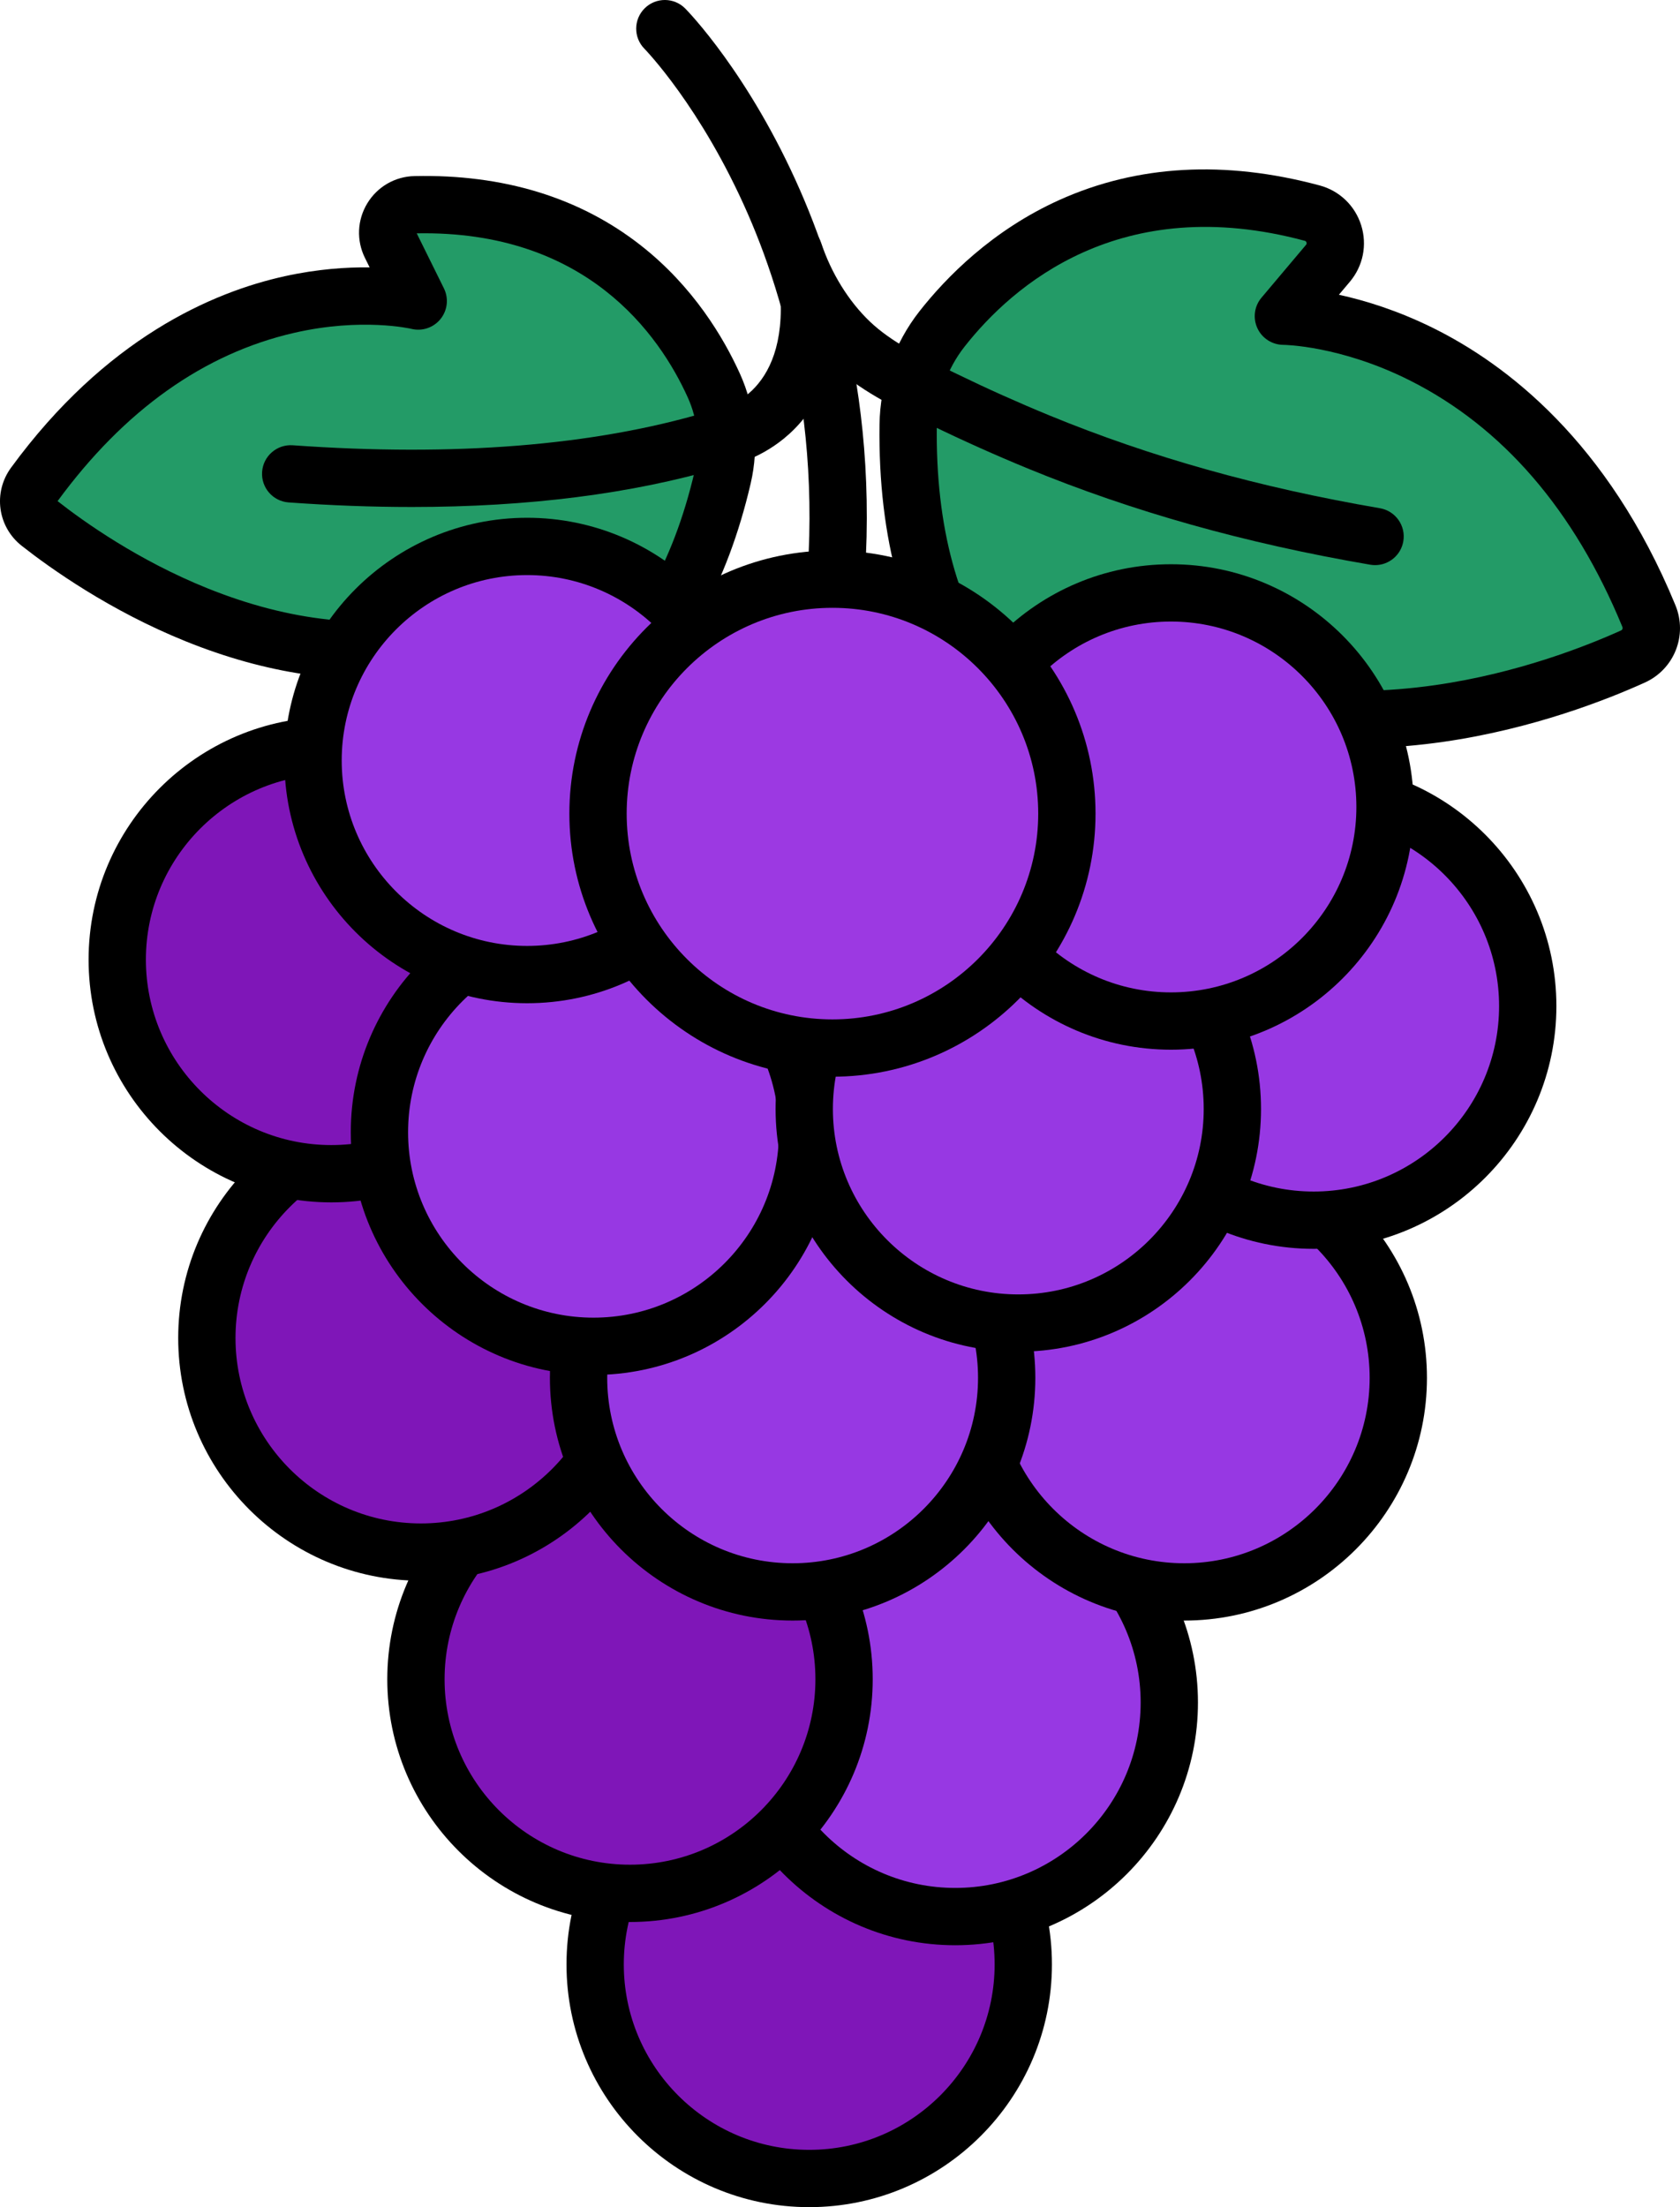
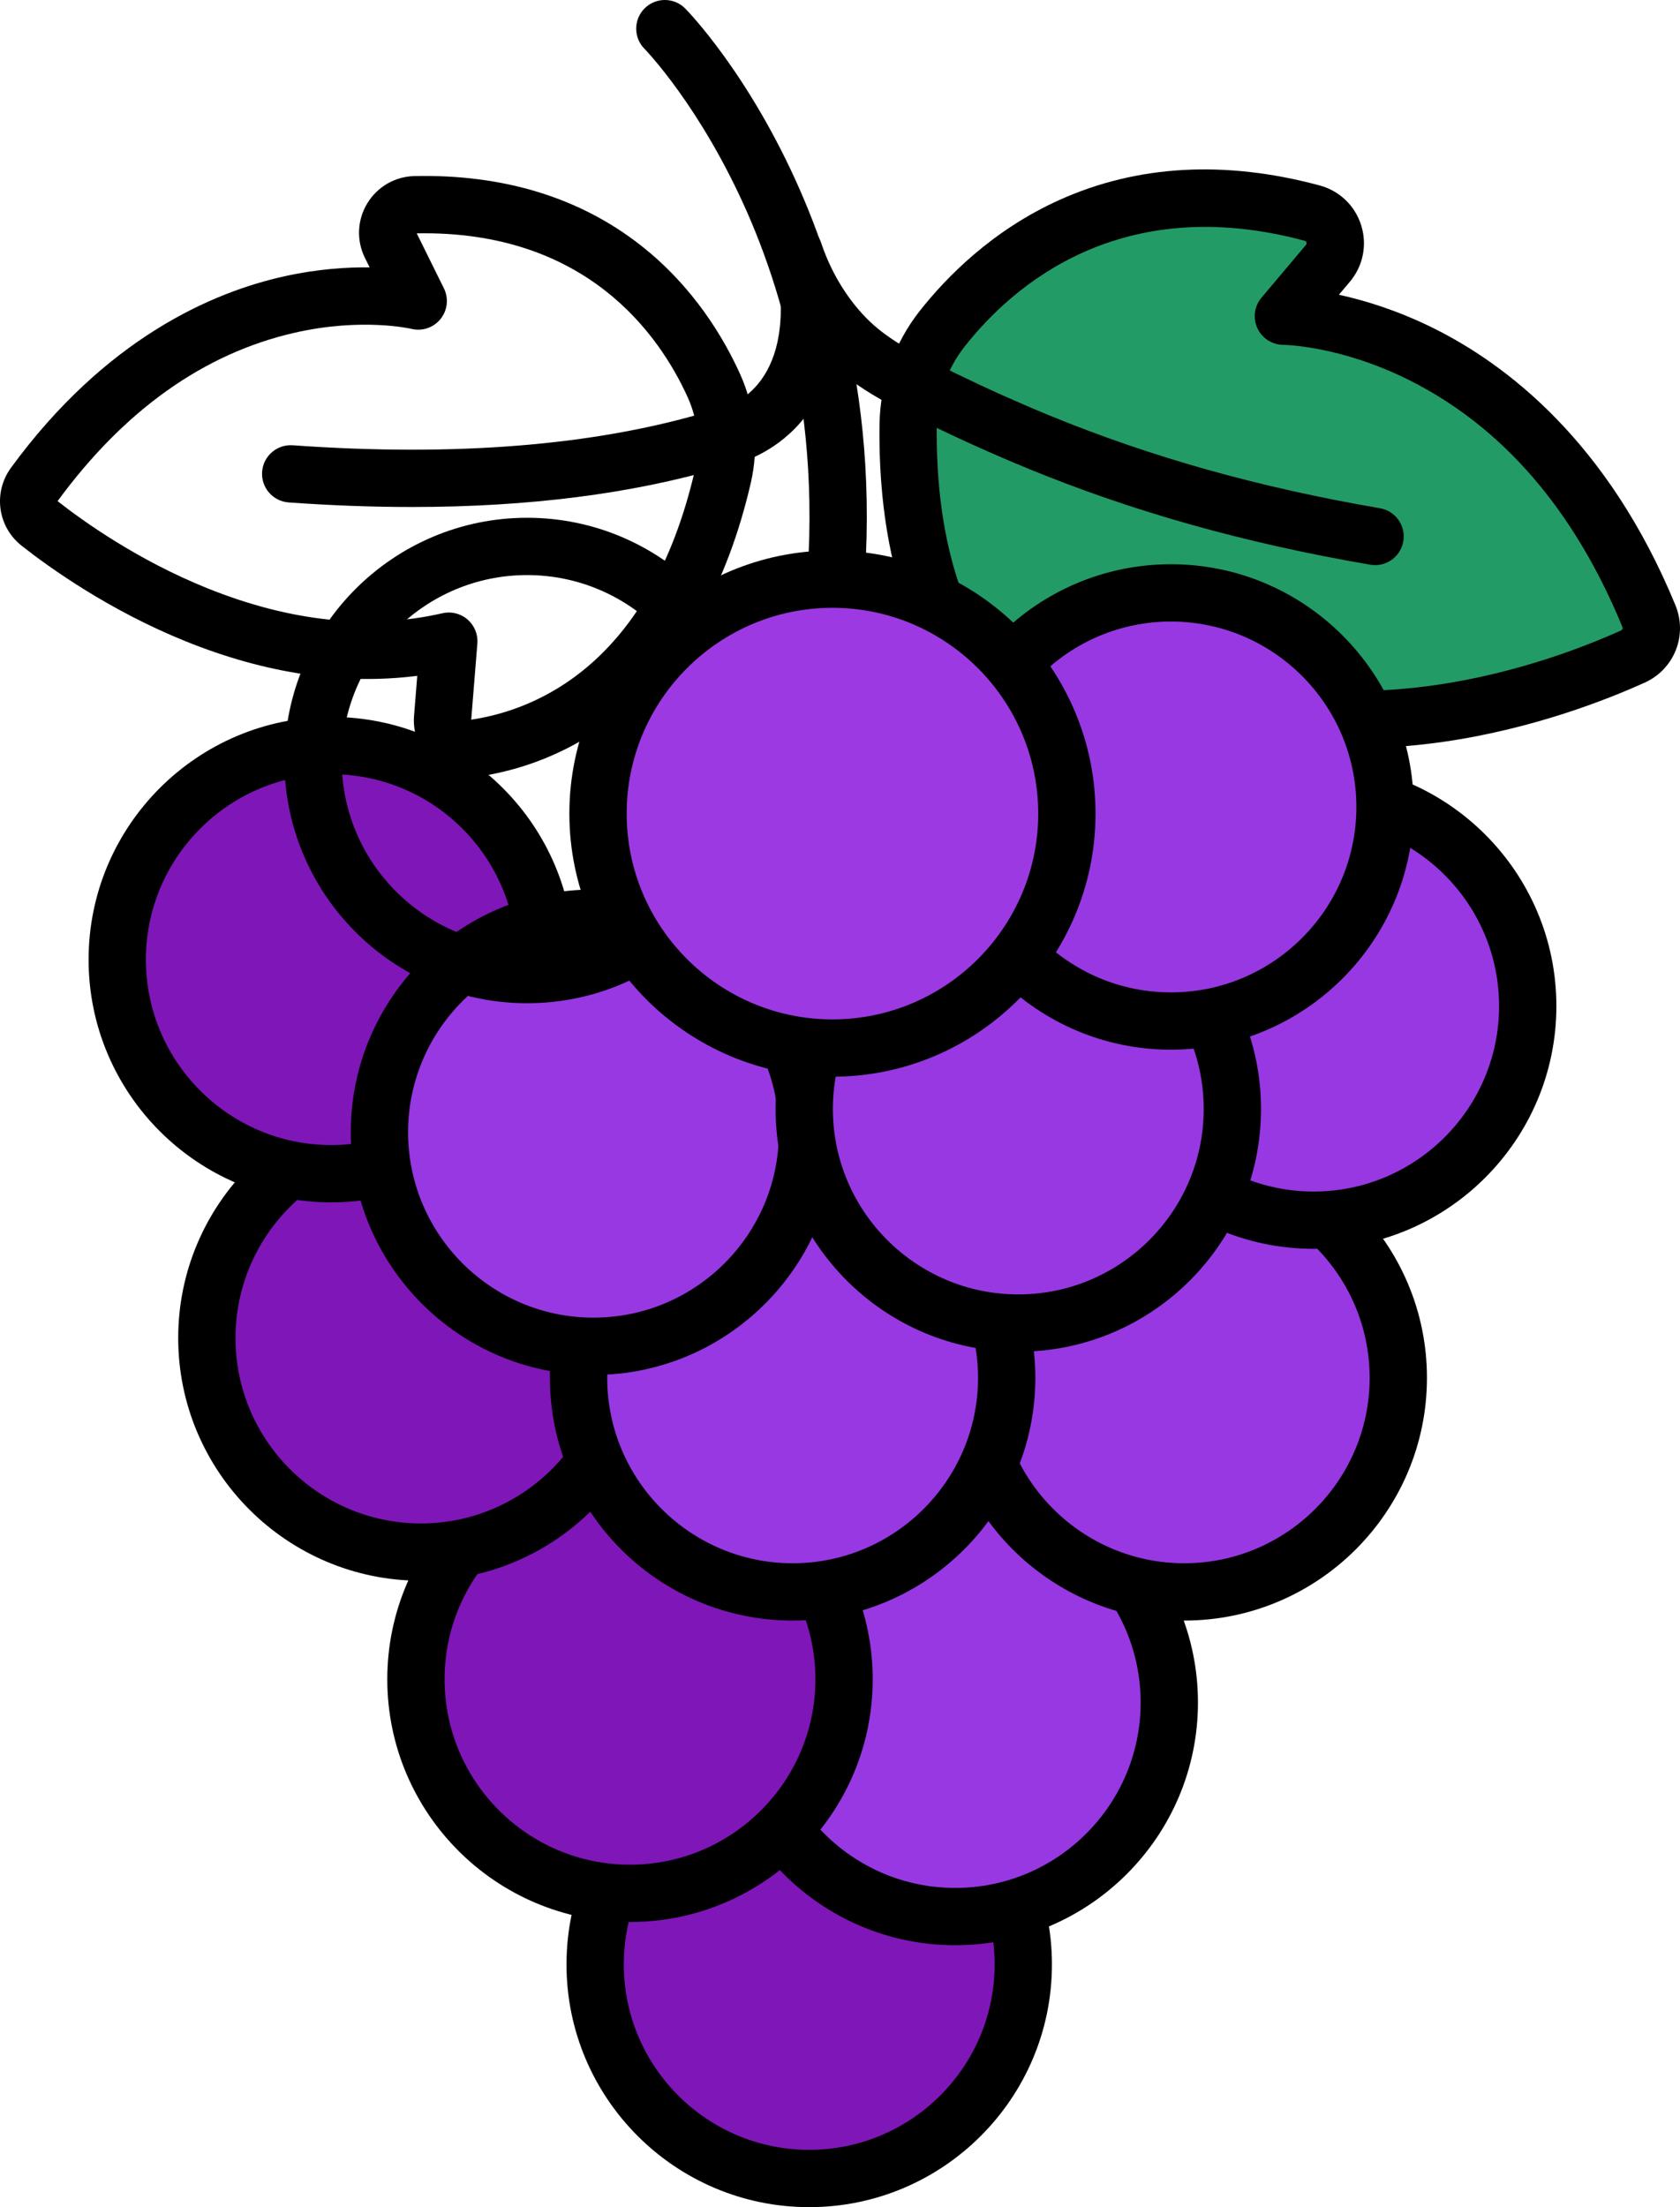
<svg xmlns="http://www.w3.org/2000/svg" id="_x35__x5F_Line_x5F_Color_x5F_Expand" viewBox="0 0 586.354 770.29">
  <circle cx="282.432" cy="685.578" fill="#7f16b8" r="74.712" />
  <path d="m282.432 770.29c-46.71 0-84.712-38.001-84.712-84.712s38.002-84.712 84.712-84.712c46.711 0 84.713 38.002 84.713 84.712s-38.002 84.712-84.713 84.712zm0-149.425c-35.683 0-64.712 29.03-64.712 64.712s29.029 64.712 64.712 64.712 64.713-29.03 64.713-64.712-29.03-64.712-64.713-64.712z" />
  <path d="m286.497 250.51c-.646 0-1.3-.063-1.957-.193-5.417-1.075-8.938-6.337-7.862-11.755 14.454-72.848-.567-129.41-15.715-164.031-16.299-37.256-35.842-57.311-36.038-57.509-3.878-3.932-3.834-10.264.098-14.142 3.932-3.877 10.263-3.836 14.143.098.904.917 22.354 22.924 40.121 63.537 16.295 37.245 32.473 98.002 17.009 175.939-.945 4.761-5.124 8.056-9.799 8.056z" />
  <path d="m328.789 114.796c18.049-22.963 59.063-59.261 129.203-40.418 7.683 2.064 10.616 11.424 5.489 17.507l-15.564 18.467s84.373-.325 127.592 104.674c2.239 5.44-.219 11.665-5.578 14.091-25.64 11.605-99.807 39.297-165.028 6.457l-4.79 29.55c-1.112 6.86-8.305 10.972-14.745 8.361-23.126-9.375-69.534-38.952-68.404-125.142.16-12.191 4.291-23.962 11.825-33.547z" fill="#239b67" />
-   <path d="m389.413 284.281c-2.636 0-5.28-.507-7.802-1.529-13.089-5.307-31.968-16.046-47.571-37.074-18.487-24.913-27.597-57.706-27.075-97.467.188-14.317 5.146-28.378 13.962-39.595 9.341-11.883 25.393-28.264 48.821-38.824 27.189-12.253 57.751-13.962 90.839-5.073 6.928 1.861 12.346 7.061 14.494 13.908 2.149 6.85.671 14.215-3.953 19.702l-3.824 4.537c8.909 1.942 20.241 5.383 32.619 11.477 25.722 12.662 61.319 39.749 84.834 96.877 4.312 10.476-.389 22.339-10.702 27.007-12.82 5.803-39.013 16.206-70.381 20.684-33.424 4.771-63.959 1.776-90.98-8.899l-2.709 16.712c-1.022 6.312-4.808 11.733-10.384 14.871-3.172 1.784-6.673 2.686-10.188 2.686zm-52.762-163.306c-6.117 7.783-9.558 17.549-9.688 27.499-.462 35.279 7.322 63.974 23.138 85.287 12.84 17.302 28.309 26.113 39.024 30.457.102.041.335.135.668-.052.38-.214.432-.535.449-.64l4.79-29.552c.51-3.145 2.488-5.859 5.326-7.307 2.837-1.449 6.195-1.458 9.042-.024 26.209 13.196 56.972 17.391 91.447 12.47 28.912-4.127 53.11-13.742 64.961-19.105.442-.201.643-.716.454-1.174-16.799-40.812-41.775-69.773-74.236-86.081-24.242-12.178-43.914-12.399-44.11-12.4-3.883-.016-7.426-2.278-9.056-5.802s-1.092-7.673 1.41-10.642l15.564-18.467c.092-.109.308-.365.163-.825-.144-.458-.464-.543-.601-.58-64.445-17.317-102.059 15.711-118.745 36.938z" />
+   <path d="m389.413 284.281c-2.636 0-5.28-.507-7.802-1.529-13.089-5.307-31.968-16.046-47.571-37.074-18.487-24.913-27.597-57.706-27.075-97.467.188-14.317 5.146-28.378 13.962-39.595 9.341-11.883 25.393-28.264 48.821-38.824 27.189-12.253 57.751-13.962 90.839-5.073 6.928 1.861 12.346 7.061 14.494 13.908 2.149 6.85.671 14.215-3.953 19.702l-3.824 4.537c8.909 1.942 20.241 5.383 32.619 11.477 25.722 12.662 61.319 39.749 84.834 96.877 4.312 10.476-.389 22.339-10.702 27.007-12.82 5.803-39.013 16.206-70.381 20.684-33.424 4.771-63.959 1.776-90.98-8.899l-2.709 16.712zm-52.762-163.306c-6.117 7.783-9.558 17.549-9.688 27.499-.462 35.279 7.322 63.974 23.138 85.287 12.84 17.302 28.309 26.113 39.024 30.457.102.041.335.135.668-.052.38-.214.432-.535.449-.64l4.79-29.552c.51-3.145 2.488-5.859 5.326-7.307 2.837-1.449 6.195-1.458 9.042-.024 26.209 13.196 56.972 17.391 91.447 12.47 28.912-4.127 53.11-13.742 64.961-19.105.442-.201.643-.716.454-1.174-16.799-40.812-41.775-69.773-74.236-86.081-24.242-12.178-43.914-12.399-44.11-12.4-3.883-.016-7.426-2.278-9.056-5.802s-1.092-7.673 1.41-10.642l15.564-18.467c.092-.109.308-.365.163-.825-.144-.458-.464-.543-.601-.58-64.445-17.317-102.059 15.711-118.745 36.938z" />
  <path d="m479.94 197.226c-.561 0-1.129-.047-1.701-.145-43.676-7.486-82.787-18.478-119.57-33.601-11.284-4.64-22.562-9.694-33.519-15.023l-1.927-.935c-11.064-5.365-23.605-11.445-33.462-20.864-9.728-9.295-17.597-21.949-22.157-35.63-1.746-5.24 1.086-10.903 6.325-12.649 5.241-1.747 10.901 1.085 12.649 6.325 3.548 10.646 9.585 20.41 16.999 27.495 7.589 7.251 18.154 12.374 28.371 17.328l1.947.945c10.584 5.147 21.478 10.03 32.378 14.512 35.406 14.557 73.136 25.15 115.344 32.385 5.443.933 9.1 6.103 8.167 11.546-.834 4.871-5.063 8.311-9.844 8.311z" />
-   <path d="m249.146 134.558c-10.84-23.954-38.886-64.503-104.25-63.113-7.16.152-11.736 7.704-8.563 14.123l9.634 19.49s-73.684-18.427-134.041 64.063c-3.127 4.274-2.317 10.244 1.846 13.517 19.917 15.657 78.795 55.812 142.869 41.13l-2.167 26.861c-.503 6.236 4.9 11.377 11.091 10.479 22.231-3.223 69.158-19.097 86.704-94.683 2.482-10.69 1.401-21.868-3.123-31.867z" fill="#239b67" />
  <path d="m164.146 271.212c-4.968 0-9.751-1.876-13.447-5.345-4.423-4.151-6.68-9.998-6.192-16.041l1.126-13.961c-25.72 3.26-52.811-.763-80.721-12.008-26.573-10.707-47.319-25.495-57.32-33.357-8.437-6.632-10.077-18.616-3.736-27.283 33.023-45.134 70.203-61.253 95.579-66.828 11.416-2.509 21.54-3.176 29.574-3.07l-1.64-3.319c-3.015-6.098-2.707-13.212.822-19.031 3.528-5.817 9.694-9.376 16.493-9.521 31.055-.665 57.632 7.474 78.951 24.179 18.368 14.393 28.966 32.312 34.621 44.809 5.385 11.899 6.718 25.483 3.754 38.251-8.145 35.087-23.271 61.977-44.961 79.921-18.341 15.173-37.34 20.555-50.049 22.397-.954.138-1.907.207-2.854.207zm-7.505-57.444c2.378 0 4.706.849 6.541 2.436 2.41 2.084 3.683 5.192 3.427 8.368l-2.146 26.591c22.55-3.366 62.324-19.188 78.064-86.999 1.977-8.513 1.091-17.563-2.492-25.483-9.901-21.877-35.389-58.358-94.589-57.245l9.485 19.191c1.727 3.494 1.267 7.672-1.179 10.707s-6.431 4.374-10.212 3.426c-.128-.03-17.228-4.017-40.831 1.392-31.555 7.231-59.348 26.992-82.614 58.739 9.219 7.232 28.146 20.688 52.289 30.415 28.883 11.637 56.479 14.569 82.022 8.716.742-.171 1.491-.254 2.235-.254z" />
  <path d="m143.74 176.939c-13.818 0-28.155-.53-42.998-1.592-5.509-.395-9.655-5.18-9.261-10.688s5.18-9.641 10.688-9.261c56.418 4.038 104.978.15 144.338-11.55.63-.187 1.067-.291 1.712-.351 3.065-.424 26.99-4.944 24.052-41.97-.437-5.505 3.672-10.323 9.178-10.76 5.503-.444 10.322 3.673 10.76 9.178 2.337 29.453-8.85 45.151-18.645 53.135-9.211 7.506-18.796 9.619-22.059 10.146-31.006 9.125-67.125 13.713-107.765 13.713z" />
  <circle cx="333.399" cy="594.169" fill="#9738e3" r="74.712" />
  <path d="m333.399 678.882c-46.71 0-84.712-38.002-84.712-84.712s38.002-84.712 84.712-84.712 84.712 38.002 84.712 84.712-38.002 84.712-84.712 84.712zm0-149.425c-35.683 0-64.712 29.03-64.712 64.712s29.029 64.712 64.712 64.712 64.712-29.03 64.712-64.712-29.03-64.712-64.712-64.712z" />
  <circle cx="219.882" cy="586.061" fill="#7f16b8" r="74.712" />
  <path d="m219.882 670.774c-46.71 0-84.712-38.002-84.712-84.712s38.002-84.712 84.712-84.712c46.711 0 84.713 38.002 84.713 84.712s-38.002 84.712-84.713 84.712zm0-149.425c-35.683 0-64.712 29.03-64.712 64.712s29.029 64.712 64.712 64.712 64.713-29.03 64.713-64.712-29.03-64.712-64.713-64.712z" />
  <circle cx="146.908" cy="466.961" fill="#7f16b8" r="74.712" />
  <path d="m146.908 551.674c-46.71 0-84.712-38.002-84.712-84.712s38.002-84.712 84.712-84.712 84.712 38.002 84.712 84.712-38.002 84.712-84.712 84.712zm0-149.425c-35.683 0-64.712 29.03-64.712 64.712s29.029 64.712 64.712 64.712 64.712-29.03 64.712-64.712-29.03-64.712-64.712-64.712z" />
  <circle cx="413.324" cy="480.861" fill="#9738e3" r="74.712" />
  <path d="m413.324 565.574c-46.71 0-84.712-38.002-84.712-84.712s38.002-84.712 84.712-84.712 84.712 38.002 84.712 84.712-38.002 84.712-84.712 84.712zm0-149.425c-35.683 0-64.712 29.03-64.712 64.712s29.029 64.712 64.712 64.712 64.712-29.03 64.712-64.712-29.03-64.712-64.712-64.712z" />
  <circle cx="276.641" cy="480.861" fill="#9738e3" r="74.712" />
  <path d="m276.641 565.574c-46.711 0-84.713-38.002-84.713-84.712s38.002-84.712 84.713-84.712c46.71 0 84.712 38.002 84.712 84.712s-38.002 84.712-84.712 84.712zm0-149.425c-35.683 0-64.713 29.03-64.713 64.712s29.03 64.712 64.713 64.712 64.712-29.03 64.712-64.712-29.029-64.712-64.712-64.712z" />
  <circle cx="115.633" cy="334.912" fill="#7f16b8" r="74.712" />
  <path d="m115.632 419.624c-46.71 0-84.712-38.002-84.712-84.712s38.002-84.712 84.712-84.712c46.711 0 84.713 38.002 84.713 84.712s-38.002 84.712-84.713 84.712zm0-149.425c-35.683 0-64.712 29.03-64.712 64.712s29.029 64.712 64.712 64.712 64.713-29.03 64.713-64.712-29.03-64.712-64.713-64.712z" />
  <circle cx="458.499" cy="351.128" fill="#9738e3" r="74.712" />
  <path d="m458.498 435.841c-46.71 0-84.712-38.001-84.712-84.712s38.002-84.712 84.712-84.712c46.711 0 84.713 38.002 84.713 84.712s-38.002 84.712-84.713 84.712zm0-149.425c-35.683 0-64.712 29.03-64.712 64.712s29.029 64.712 64.712 64.712 64.713-29.03 64.713-64.712-29.03-64.712-64.713-64.712z" />
  <circle cx="207.141" cy="395.145" fill="#9738e3" r="74.712" />
  <path d="m207.141 479.857c-46.711 0-84.713-38.001-84.713-84.712s38.002-84.712 84.713-84.712c46.71 0 84.712 38.002 84.712 84.712s-38.002 84.712-84.712 84.712zm0-149.424c-35.683 0-64.713 29.03-64.713 64.712s29.03 64.712 64.713 64.712 64.712-29.03 64.712-64.712-29.029-64.712-64.712-64.712z" />
  <circle cx="355.407" cy="387.037" fill="#9738e3" r="74.712" />
  <path d="m355.408 471.749c-46.711 0-84.713-38.002-84.713-84.712s38.002-84.712 84.713-84.712c46.71 0 84.712 38.002 84.712 84.712s-38.002 84.712-84.712 84.712zm0-149.425c-35.683 0-64.713 29.03-64.713 64.712s29.03 64.712 64.713 64.712 64.712-29.03 64.712-64.712-29.03-64.712-64.712-64.712z" />
  <circle cx="408.69" cy="281.629" fill="#9738e3" r="74.712" />
  <path d="m408.691 366.341c-46.711 0-84.713-38.002-84.713-84.712s38.002-84.712 84.713-84.712c46.71 0 84.712 38.002 84.712 84.712s-38.002 84.712-84.712 84.712zm0-149.425c-35.683 0-64.713 29.03-64.713 64.712s29.03 64.712 64.713 64.712 64.712-29.03 64.712-64.712-29.03-64.712-64.712-64.712z" />
-   <circle cx="183.974" cy="265.412" fill="#9738e3" r="74.712" />
  <path d="m183.974 350.124c-46.71 0-84.712-38.002-84.712-84.712s38.002-84.712 84.712-84.712c46.711 0 84.713 38.002 84.713 84.712s-38.002 84.712-84.713 84.712zm0-149.425c-35.683 0-64.712 29.03-64.712 64.712s29.029 64.712 64.712 64.712 64.713-29.03 64.713-64.712-29.03-64.712-64.713-64.712z" />
  <circle cx="290.541" cy="283.945" fill="#9c39e2" r="81.819" />
  <path d="m290.54 375.765c-50.629 0-91.819-41.19-91.819-91.82s41.19-91.819 91.819-91.819 91.819 41.19 91.819 91.819-41.19 91.82-91.819 91.82zm0-163.639c-39.602 0-71.819 32.218-71.819 71.819s32.218 71.82 71.819 71.82 71.819-32.218 71.819-71.82-32.217-71.819-71.819-71.819z" />
  <g />
  <g />
  <g />
  <g />
  <g />
  <g />
  <g />
  <g />
  <g />
  <g />
  <g />
  <g />
  <g />
  <g />
  <g />
</svg>